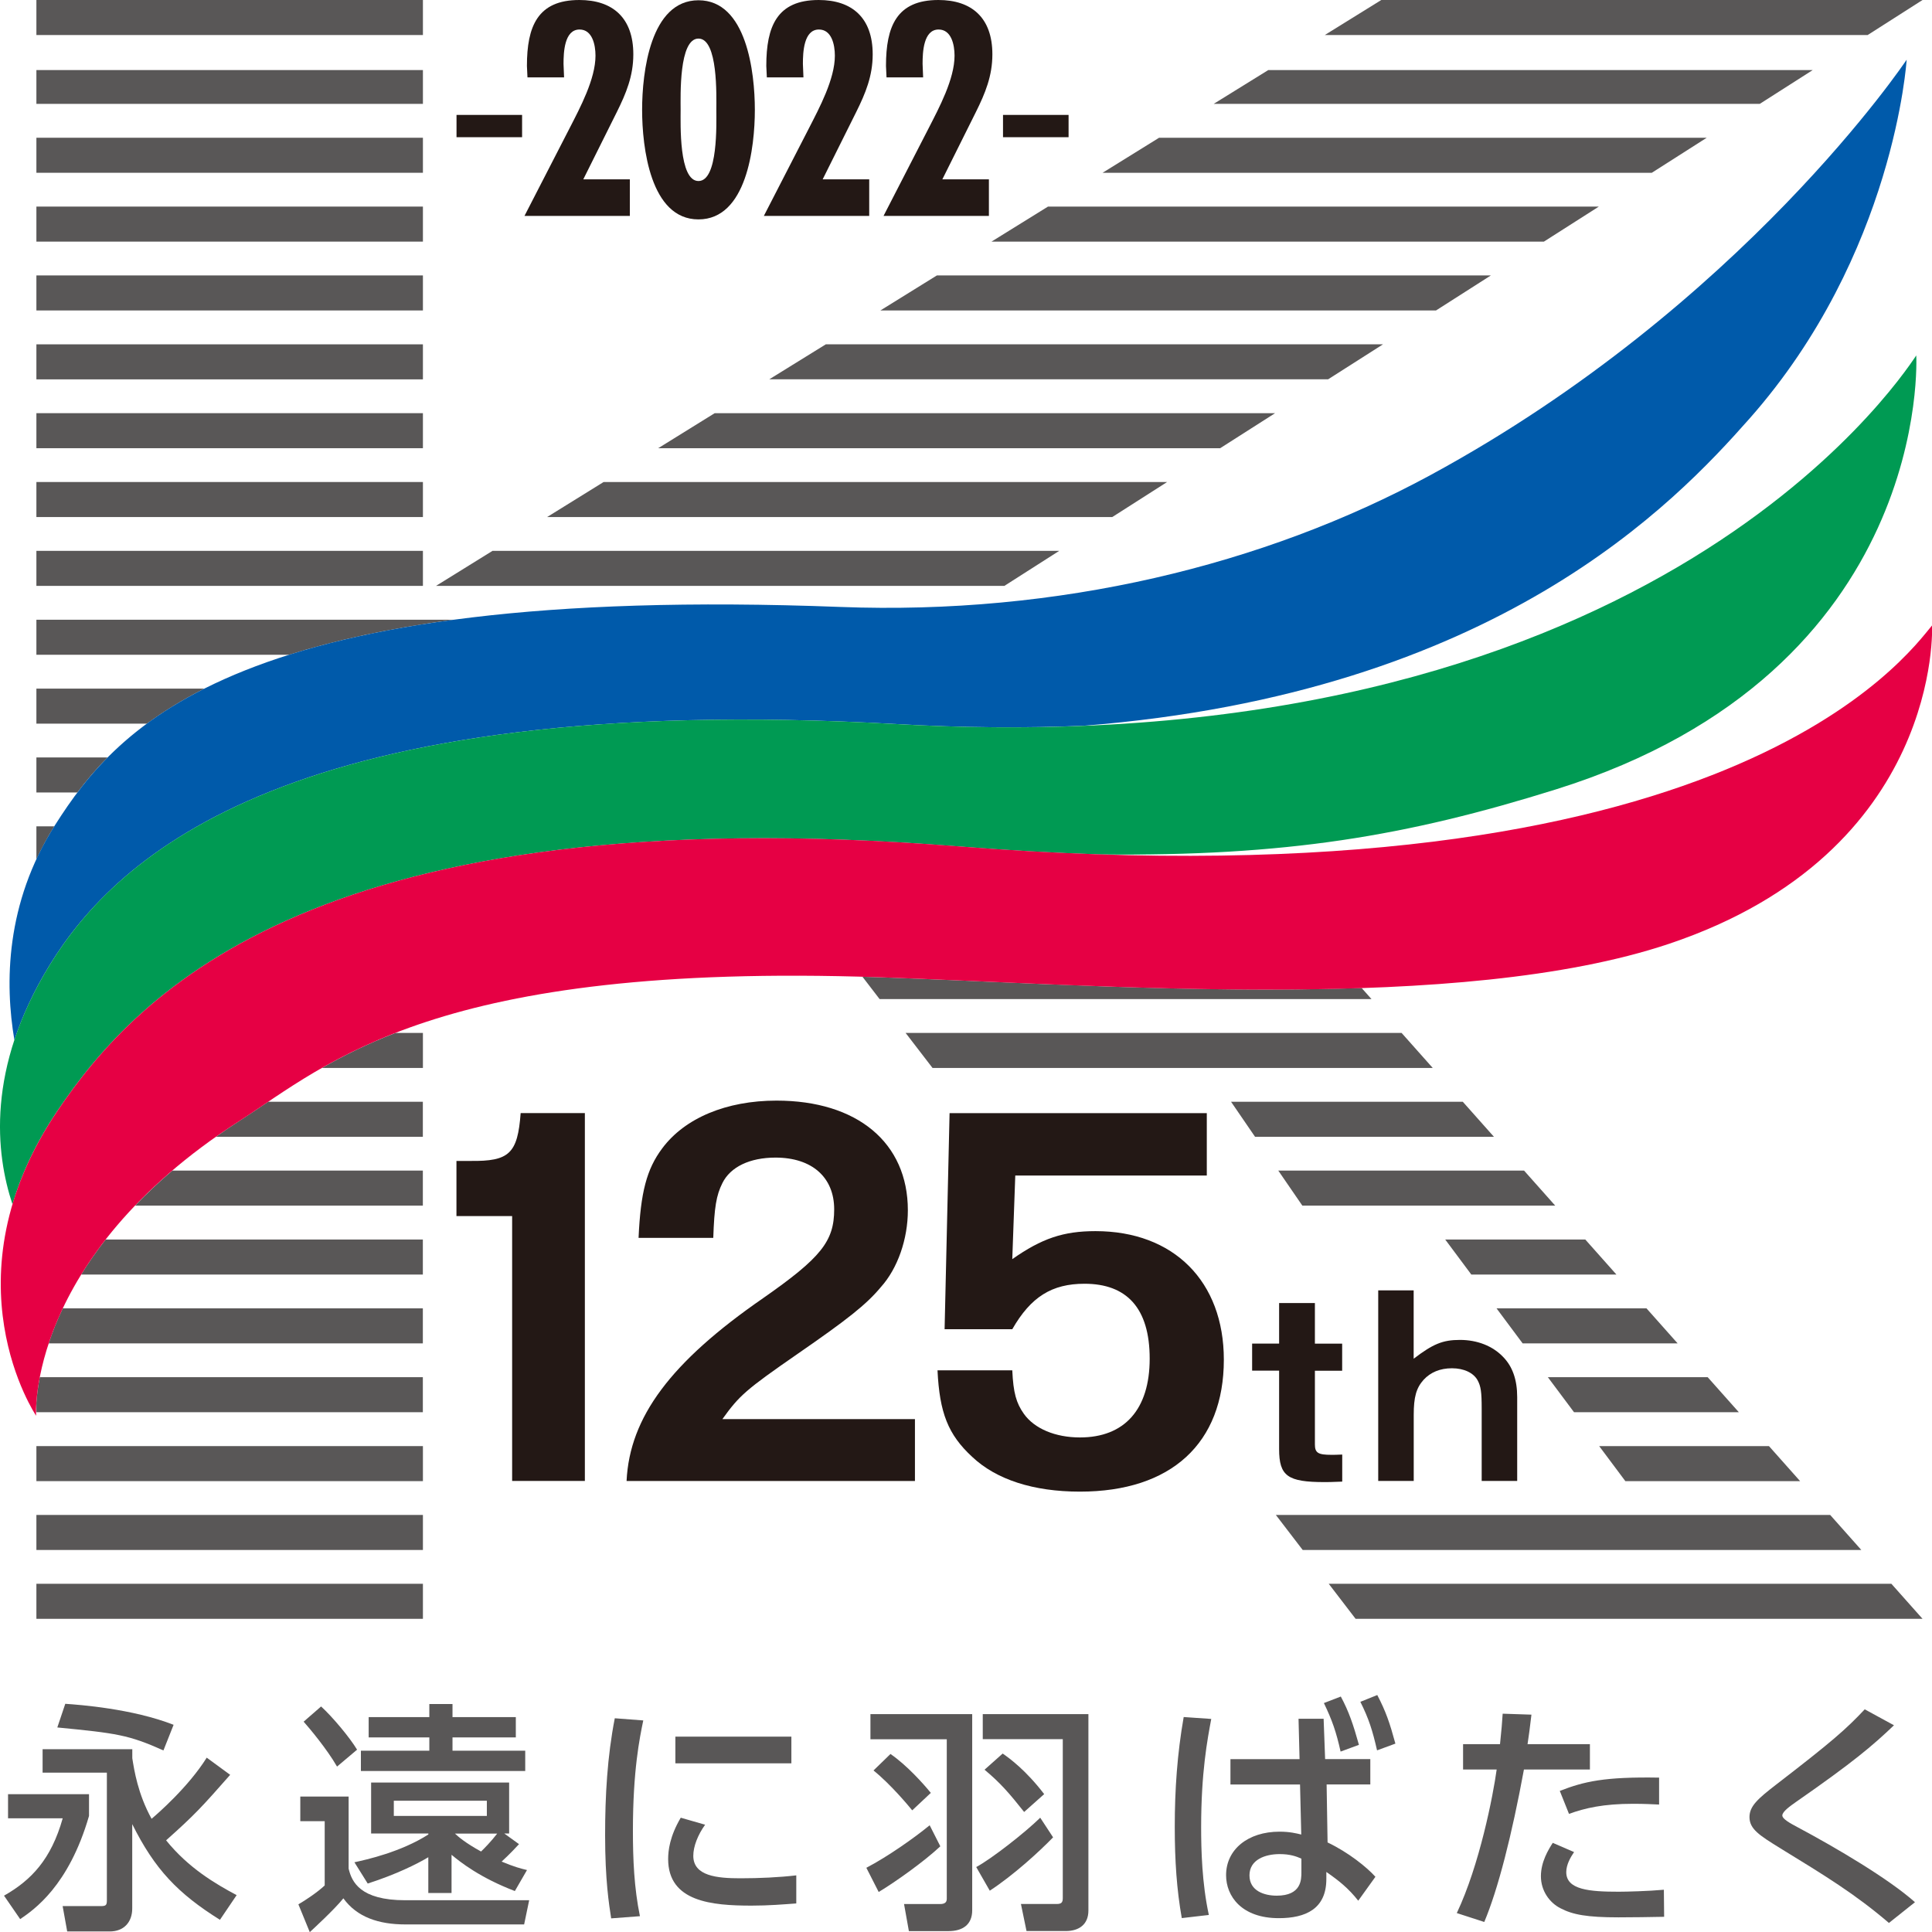
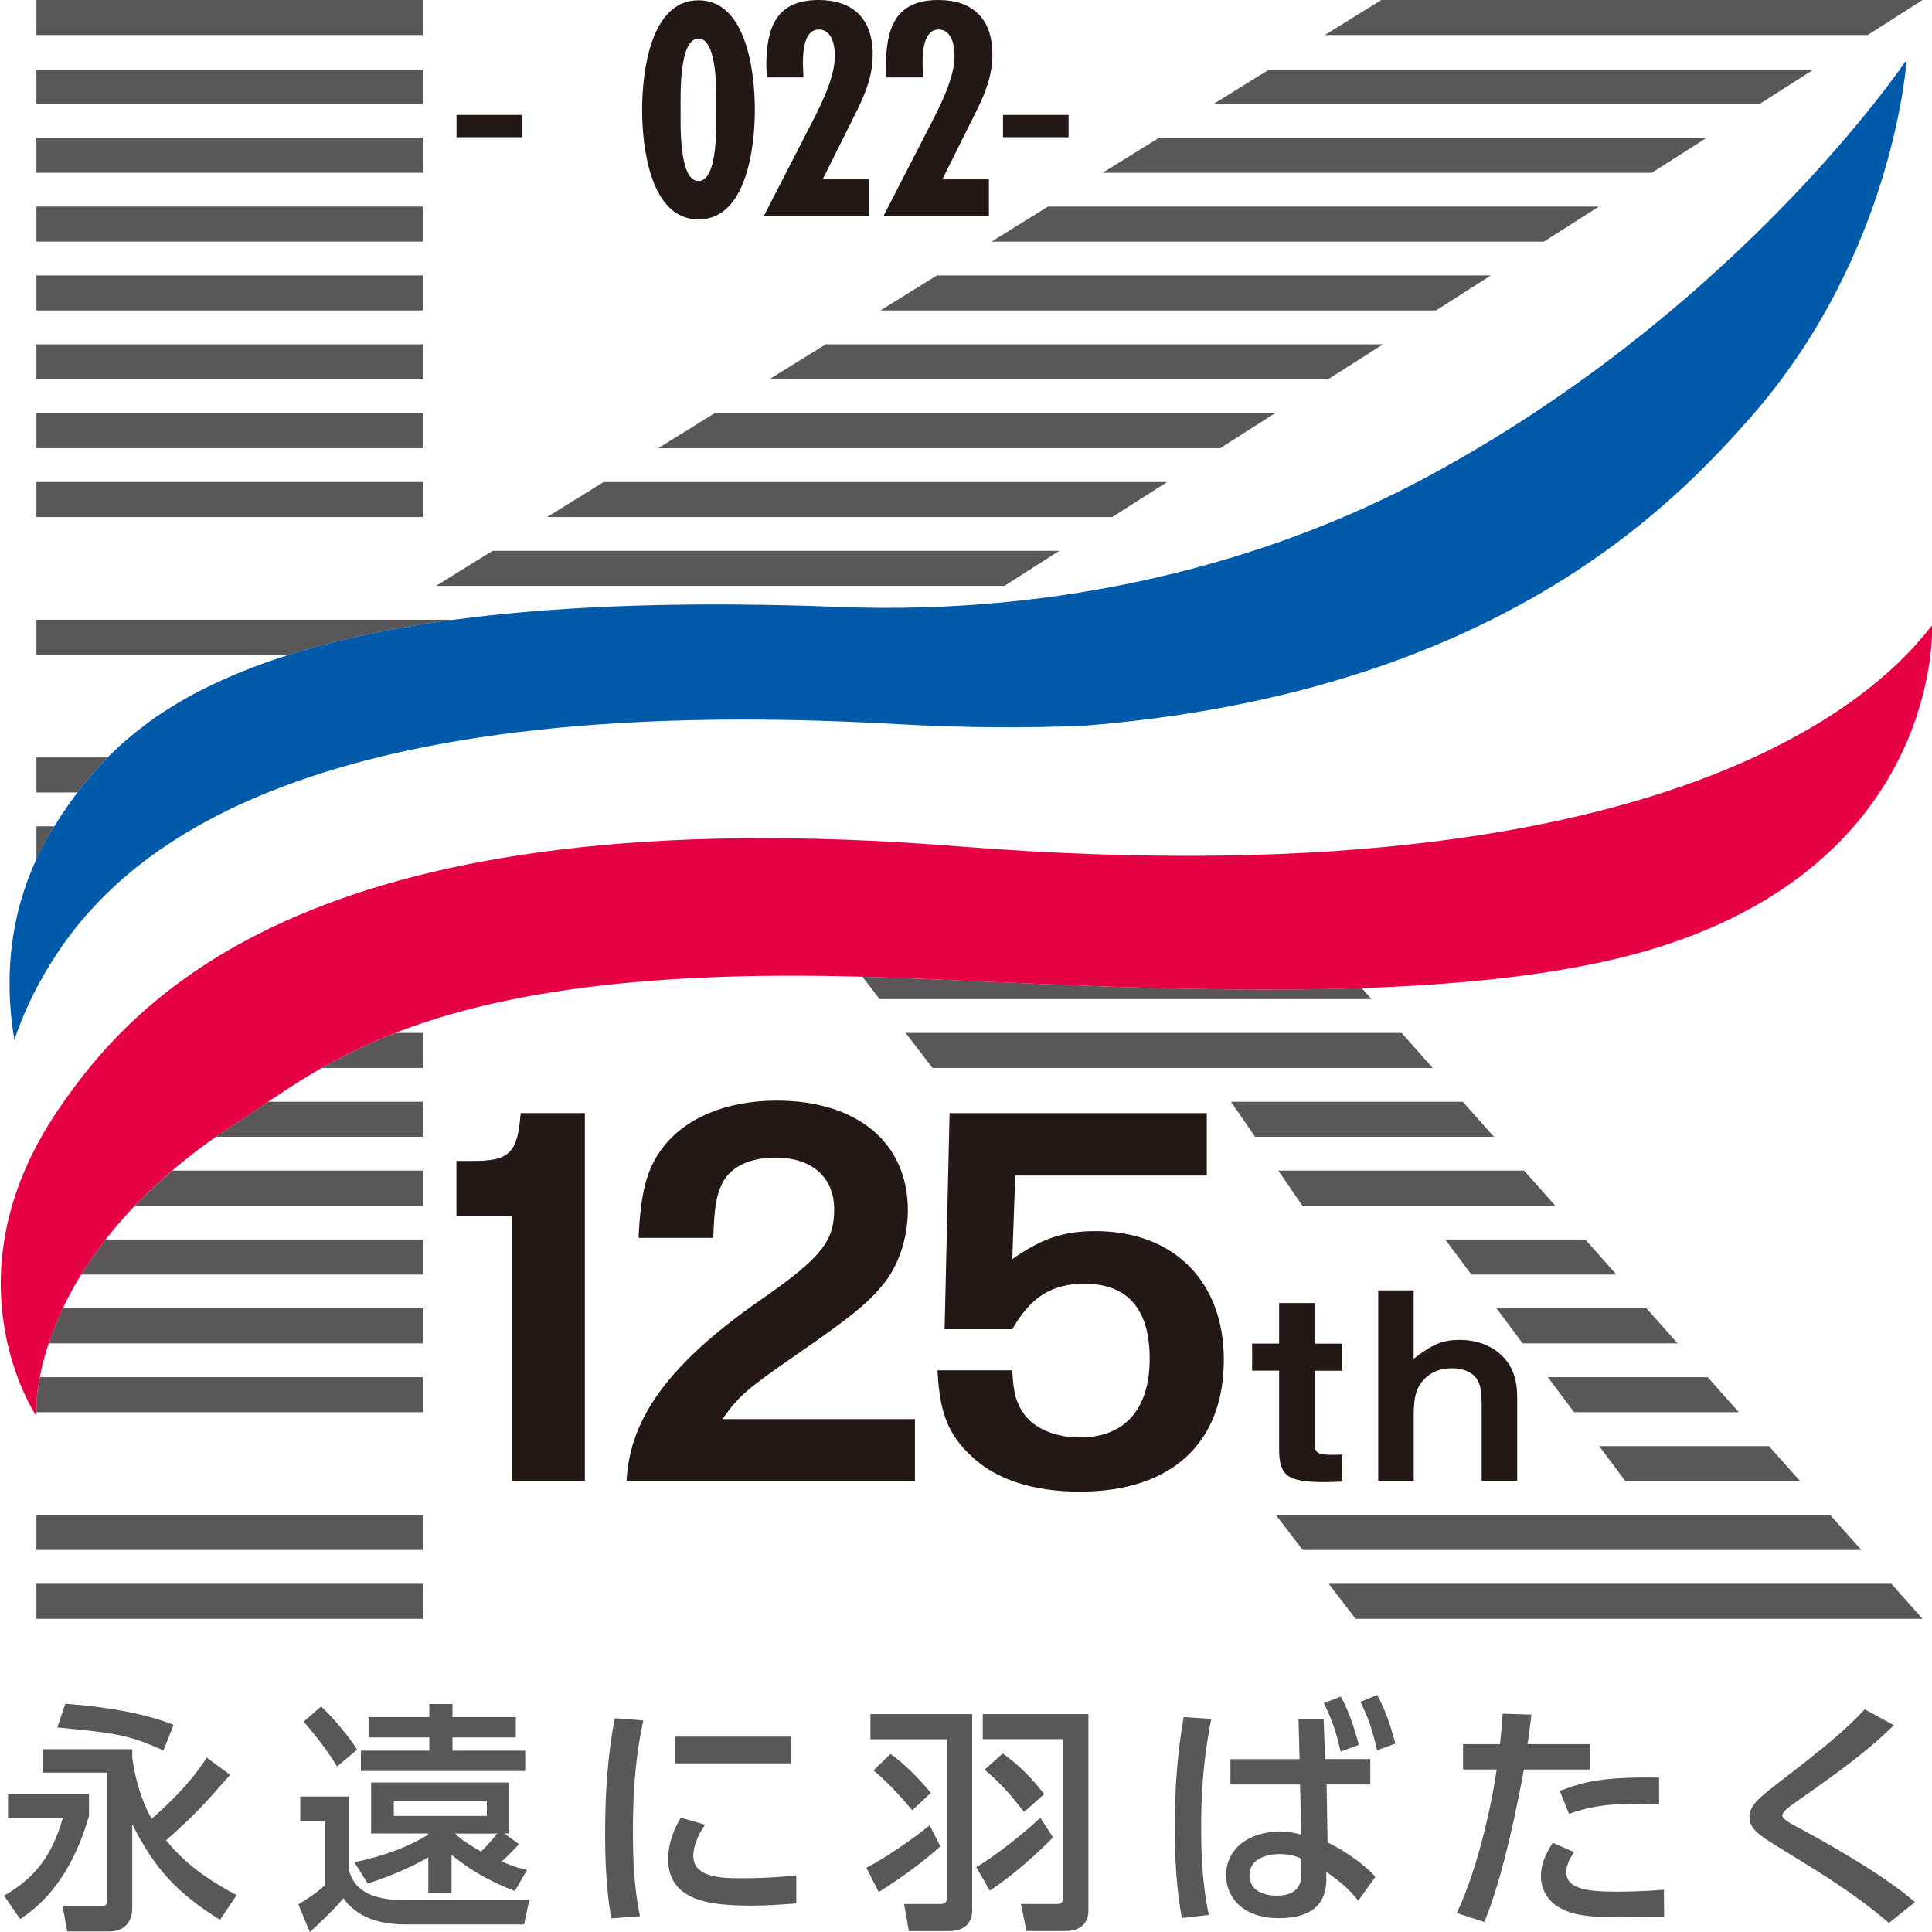
<svg xmlns="http://www.w3.org/2000/svg" id="_レイヤー_2" viewBox="0 0 283.46 283.48">
  <defs>
    <style>.cls-1{fill:#005aaa;}.cls-2{fill:#e60044;}.cls-3{fill:#009a53;}.cls-4{fill:#231815;}.cls-5{fill:#595757;}</style>
  </defs>
  <g id="_レイヤー_1-2">
    <g>
      <g>
        <polygon class="cls-5" points="170.06 20.21 161.77 25.35 242.35 25.35 250.41 20.21 170.06 20.21" />
        <polygon class="cls-5" points="179.02 65.76 187.08 60.62 104.86 60.62 96.57 65.76 179.02 65.76" />
        <polygon class="cls-5" points="147.36 85.96 155.41 80.82 72.26 80.82 63.97 85.96 147.36 85.96" />
        <rect class="cls-5" x="5.34" y="30.31" width="56.71" height="5.14" />
        <rect class="cls-5" x="5.34" y="40.41" width="56.71" height="5.14" />
        <polygon class="cls-5" points="178.07 15.24 258.19 15.24 265.96 10.28 186.08 10.28 178.07 15.24" />
        <rect class="cls-5" x="5.34" y="20.21" width="56.71" height="5.14" />
        <rect class="cls-5" x="5.34" y="10.28" width="56.71" height="4.96" />
        <path class="cls-5" d="M35.03,164.52c-1.17,.75-2.27,1.51-3.35,2.27h30.36v-5.14h-22.7c-1.5,1.01-2.92,1.98-4.31,2.87Z" />
        <path class="cls-5" d="M7.15,197.1H62.04v-5.14H9.21c-.87,1.83-1.54,3.55-2.07,5.14Z" />
        <path class="cls-5" d="M11.92,187H62.04v-5.14H15.5c-1.37,1.75-2.56,3.47-3.59,5.14Z" />
        <path class="cls-5" d="M5.34,205.8v1.4H62.04v-5.14H5.84c-.29,1.53-.44,2.79-.5,3.74Z" />
        <path class="cls-5" d="M19.82,176.89H62.04v-5.14H25.28c-2.02,1.72-3.82,3.44-5.46,5.14Z" />
        <rect class="cls-5" x="5.34" y="50.52" width="56.71" height="5.14" />
        <polygon class="cls-5" points="145.47 35.45 226.52 35.45 234.58 30.31 153.76 30.31 145.47 35.45" />
        <polygon class="cls-5" points="194.86 55.65 202.91 50.52 121.16 50.52 112.87 55.65 194.86 55.65" />
-         <rect class="cls-5" x="5.34" y="212.17" width="56.71" height="5.14" />
        <polygon class="cls-5" points="210.69 45.55 218.74 40.41 137.46 40.41 129.17 45.55 210.69 45.55" />
        <path class="cls-5" d="M58.02,151.55c-4.2,1.63-7.72,3.39-10.79,5.14h14.82v-5.14h-4.03Z" />
        <polygon class="cls-5" points="163.19 75.86 171.24 70.72 88.56 70.72 80.27 75.86 163.19 75.86" />
        <polygon class="cls-5" points="132.87 151.55 136.82 156.69 210.21 156.69 205.64 151.55 132.87 151.55" />
        <polygon class="cls-5" points="180.62 161.65 184.14 166.79 219.19 166.79 214.62 161.65 180.62 161.65" />
        <polygon class="cls-5" points="187.55 171.75 191.08 176.89 228.18 176.89 223.61 171.75 187.55 171.75" />
        <path class="cls-5" d="M128.95,143.38c-.82-.03-1.61-.05-2.41-.07l2.51,3.27h72.17l-1.44-1.62c-24.73,.85-51.27-.91-70.84-1.58Z" />
        <polygon class="cls-5" points="212.04 181.86 215.87 187 237.16 187 232.59 181.86 212.04 181.86" />
        <polygon class="cls-5" points="194.95 232.37 198.89 237.51 282.07 237.51 277.5 232.37 194.95 232.37" />
        <polygon class="cls-5" points="219.57 191.96 223.4 197.1 246.14 197.1 241.57 191.96 219.57 191.96" />
        <polygon class="cls-5" points="274.02 5.14 282.07 0 202.66 0 194.37 5.14 274.02 5.14" />
        <rect class="cls-5" x="5.34" y="232.37" width="56.71" height="5.14" />
        <rect class="cls-5" x="5.34" y="0" width="56.71" height="5.14" />
        <path class="cls-5" d="M7.96,121.24h-2.62v4.84c.75-1.61,1.61-3.23,2.62-4.84Z" />
-         <path class="cls-5" d="M21.55,106.17c2.41-1.77,5.19-3.5,8.44-5.14H5.34v5.14H21.55Z" />
+         <path class="cls-5" d="M21.55,106.17c2.41-1.77,5.19-3.5,8.44-5.14v5.14H21.55Z" />
        <path class="cls-5" d="M42.39,96.07c6.63-2.09,14.57-3.86,24.14-5.14H5.34v5.14H42.39Z" />
        <rect class="cls-5" x="5.34" y="70.72" width="56.71" height="5.14" />
        <path class="cls-5" d="M11.35,116.27c1.27-1.69,2.72-3.42,4.43-5.14H5.34v5.14h6.01Z" />
-         <rect class="cls-5" x="5.34" y="80.82" width="56.71" height="5.14" />
        <rect class="cls-5" x="5.34" y="60.62" width="56.71" height="5.14" />
        <polygon class="cls-5" points="268.52 222.27 187.19 222.27 191.13 227.41 273.09 227.41 268.52 222.27" />
        <polygon class="cls-5" points="227.1 202.06 230.94 207.2 255.12 207.2 250.55 202.06 227.1 202.06" />
        <polygon class="cls-5" points="234.63 212.17 238.47 217.31 264.11 217.31 259.54 212.17 234.63 212.17" />
        <rect class="cls-5" x="5.34" y="222.27" width="56.71" height="5.14" />
      </g>
      <g>
        <path class="cls-4" d="M66.98,16.86h9.62v3.27h-9.62v-3.27Z" />
-         <path class="cls-4" d="M77.39,11.36l-.08-1.69c0-5.79,1.56-9.67,7.69-9.67,4.88,0,7.92,2.6,7.92,7.97,0,3.18-1.05,5.71-2.42,8.47l-4.92,9.87h6.83v5.37h-15.46l6.63-12.89c1.52-2.97,3.79-7.19,3.79-10.62,0-1.61-.47-3.84-2.34-3.84-2.23,0-2.35,3.35-2.35,5.04l.08,1.98h-5.39Z" />
        <path class="cls-4" d="M110.75,16.11c0,5.5-1.21,16.08-8.27,16.08s-8.27-10.58-8.27-16.08S95.42,.04,102.48,.04s8.27,10.58,8.27,16.07Zm-10.89,0c0,2.03-.28,10.45,2.62,10.45s2.62-8.43,2.62-10.45,.27-10.45-2.62-10.45-2.62,8.43-2.62,10.45Z" />
        <path class="cls-4" d="M112.51,11.36l-.08-1.69c0-5.79,1.56-9.67,7.69-9.67,4.88,0,7.92,2.6,7.92,7.97,0,3.18-1.05,5.71-2.42,8.47l-4.92,9.87h6.83v5.37h-15.46l6.63-12.89c1.52-2.97,3.79-7.19,3.79-10.62,0-1.61-.47-3.84-2.34-3.84-2.23,0-2.35,3.35-2.35,5.04l.08,1.98h-5.39Z" />
        <path class="cls-4" d="M130.07,11.36l-.08-1.69c0-5.79,1.56-9.67,7.69-9.67,4.88,0,7.92,2.6,7.92,7.97,0,3.18-1.05,5.71-2.42,8.47l-4.92,9.87h6.83v5.37h-15.46l6.63-12.89c1.52-2.97,3.79-7.19,3.79-10.62,0-1.61-.47-3.84-2.34-3.84-2.23,0-2.35,3.35-2.35,5.04l.08,1.98h-5.39Z" />
        <path class="cls-4" d="M147.16,16.86h9.62v3.27h-9.62v-3.27Z" />
      </g>
      <g>
        <path class="cls-4" d="M85.81,163.32v53.96h-10.67v-38.86h-8.17v-8.09h2.06c5.67,.07,6.92-1.06,7.36-7.02h9.42Z" />
        <path class="cls-4" d="M91.93,217.28c.45-9.36,6.47-17.44,20.01-26.8,8.54-5.96,10.45-8.37,10.45-13.05s-3.24-7.59-8.61-7.59c-3.75,0-6.62,1.35-7.8,3.76-.89,1.78-1.18,3.55-1.33,8.02h-10.96c.3-6.67,1.18-10.07,3.46-13.12,3.31-4.46,9.42-7.02,16.78-7.02,11.84,0,19.27,6.17,19.27,16.09,0,4.19-1.47,8.51-3.97,11.28-2.13,2.56-4.93,4.76-12.21,9.79-7.58,5.25-8.54,6.1-11.03,9.57h28.25v9.08h-42.3Z" />
        <path class="cls-4" d="M148.52,201.04c.15,3.33,.59,4.82,1.69,6.38,1.55,2.2,4.64,3.48,8.24,3.48,6.54,0,10.23-4.12,10.23-11.56s-3.39-10.99-9.56-10.99c-4.78,0-7.87,1.91-10.6,6.67h-9.93l.73-31.7h37.74v9.15h-28.1l-.44,12.27c4.34-3.05,7.51-4.11,12.21-4.11,11.47,0,18.83,7.37,18.83,18.86,0,12.27-7.73,19.36-21.11,19.36-6.84,0-12.29-1.77-15.82-5.11-3.53-3.26-4.78-6.45-5.08-12.69h10.96Z" />
        <path class="cls-4" d="M192.92,197.14h4v3.97h-4v10.8c0,1.25,.45,1.54,2.43,1.54,.45,0,.6,0,1.58-.04v3.97c-1.7,.07-2.06,.07-2.59,.07-5.42,0-6.67-.88-6.67-4.85v-11.5h-3.96v-3.97h3.96v-5.95h5.25v5.95Z" />
        <path class="cls-4" d="M207.41,189.32v10.03c2.83-2.16,4.25-2.76,6.79-2.76s4.81,.89,6.34,2.5c1.37,1.4,2.06,3.34,2.06,5.88v12.31h-5.21v-10.62c0-2.42-.12-3.27-.6-4.15-.61-1.1-2.02-1.76-3.76-1.76s-3.15,.59-4.16,1.69c-1.09,1.21-1.45,2.57-1.45,5.14v9.7h-5.21v-27.96h5.21Z" />
      </g>
      <g>
        <path class="cls-5" d="M1.18,263.24H13.06v3.19c-2.98,10.31-8.12,13.79-10.1,15.14l-2.37-3.44c4-2.27,6.91-5.32,8.61-11.35H1.18v-3.54Zm18.23-5.28c.28,1.77,.82,5.25,2.83,8.89,.93-.78,5.43-4.71,8.09-8.97l3.44,2.52c-4.15,4.71-5.18,5.85-9.4,9.61,3.3,4.08,7.24,6.38,10.35,8.04l-2.45,3.62c-6.17-3.86-9.57-7.41-12.87-14.04v12.38c0,2.02-1.24,3.37-3.3,3.37h-6.24l-.67-3.72h5.6c.74,0,.89-.14,.89-.82v-18.76H6.25v-3.44h13.16v1.31Zm-9.82-7.98c2.05,.14,9.82,.71,15.88,3.08l-1.49,3.76c-5.14-2.3-6.88-2.52-15.57-3.37l1.17-3.48Z" />
        <path class="cls-5" d="M44.06,263.59h7.09v10.57c.46,1.95,1.7,4.64,8.3,4.64h18.19l-.74,3.55h-17.41c-3.93,0-7.12-1.07-9.11-3.83-1.38,1.7-4.36,4.43-4.93,4.96l-1.67-4.08c1-.57,2.8-1.77,3.86-2.77v-9.43h-3.58v-3.62Zm3.05-13.22c1.67,1.52,4.22,4.57,5.28,6.34l-2.94,2.48c-1.49-2.59-4.05-5.63-4.9-6.59l2.56-2.23Zm28.43,27.08c-5.11-1.95-8.01-4.25-9.29-5.32v5.61h-3.41v-5.25c-1.59,.96-4.71,2.52-8.89,3.86l-1.95-3.12c1.67-.36,6.81-1.49,10.85-4.08v-.14h-8.4v-7.48h20.25v7.48h-.71l2.16,1.56c-.57,.6-1.17,1.28-2.55,2.56,1.88,.78,2.69,.99,3.72,1.24l-1.78,3.08Zm-21.45-25.52h8.9v-1.92h3.4v1.92h9.29v2.98h-9.29v1.95h10.67v2.98h-24.11v-2.98h10.04v-1.95h-8.9v-2.98Zm3.69,12.27v2.23h13.65v-2.23h-13.65Zm8.97,4.82c.46,.43,1.49,1.35,3.83,2.63,.42-.39,1.49-1.49,2.37-2.63h-6.2Z" />
        <path class="cls-5" d="M94.38,252.42c-.53,2.56-1.52,7.34-1.52,16.17,0,4.22,.18,8.44,1.03,12.55l-4.22,.32c-.32-2.09-.89-5.57-.89-12.23,0-5.75,.32-11.49,1.42-17.13l4.19,.32Zm9.08,15.29c-1.07,1.49-1.74,3.19-1.74,4.57,0,2.98,3.51,3.3,6.92,3.3,2.76,0,5.74-.14,8.19-.43v4.12c-1.91,.14-4.04,.32-6.56,.32-5.82,0-12.24-.56-12.24-6.84,0-1.2,.22-3.3,1.85-6.06l3.58,1.03Zm12.65-12.91v3.91h-17.02v-3.91h17.02Z" />
        <path class="cls-5" d="M137.96,270.89c-2.34,2.2-6.56,5.21-9.04,6.7l-1.81-3.55c3.19-1.67,7.09-4.43,9.29-6.24l1.56,3.08Zm-10.25-19.4h14.93v28.79c0,2.06-1.35,3.05-3.47,3.05h-5.82l-.71-3.97h5.28c.78,0,.99-.32,.99-.78v-23.4h-11.2v-3.69Zm2.94,5.85c2.37,1.63,4.76,4.29,5.92,5.71l-2.73,2.56c-.43-.53-3.09-3.76-5.68-5.85l2.48-2.41Zm23.86,12.23c-2.02,2.09-5.78,5.53-9.29,7.83l-1.99-3.47c2.2-1.17,7.19-5.07,9.39-7.24l1.88,2.87Zm-10.32-18.08h15.5v28.82c0,1.99-1.31,3.01-3.34,3.01h-5.74l-.82-3.97h5.25c.67,0,.89-.21,.89-.85v-23.33h-11.74v-3.69Zm2.91,5.78c1.07,.74,3.44,2.48,6.1,5.96l-2.94,2.62c-2.16-2.73-3.51-4.29-5.81-6.2l2.66-2.37Z" />
        <path class="cls-5" d="M177.71,252.21c-.56,3.01-1.48,7.8-1.48,15.88,0,3.22,.11,8.19,1.13,12.87l-3.97,.46c-.74-4.15-1.03-8.44-1.03-13.37,0-5.49,.36-10.71,1.31-16.13l4.04,.28Zm12.8-.04h3.69l.22,5.92h6.63v3.72h-6.41l.14,8.51c3.05,1.45,5.78,3.65,7.02,5.04l-2.52,3.51c-1.45-1.84-2.84-2.94-4.68-4.22v1.03c0,4.4-3.05,5.75-6.98,5.75-5.43,0-7.73-3.2-7.73-6.31,0-3.76,3.2-6.38,7.84-6.38,1.52,0,2.48,.25,3.19,.42l-.18-7.34h-10.21v-3.72h10.14l-.15-5.92Zm.43,20.53c-.71-.32-1.63-.67-3.19-.67-2.13,0-4.43,.82-4.43,3.12s2.2,2.98,4,2.98c3.62,0,3.62-2.37,3.62-3.44v-1.99Zm5.78-23.79c1.2,2.23,1.84,4.15,2.66,7.09l-2.69,.99c-.64-2.87-1.21-4.54-2.45-7.12l2.49-.96Zm5.35-.22c1.27,2.42,1.84,4.12,2.66,7.13l-2.69,.99c-.67-2.94-1.21-4.64-2.45-7.12l2.49-1Z" />
        <path class="cls-5" d="M213.74,280.68c3.33-7.02,5.32-17.2,5.85-21.06h-4.93v-3.72h5.42c.25-2.45,.29-2.94,.39-4.47l4.22,.14c-.25,2.2-.36,2.87-.57,4.33h9.15v3.72h-9.68c-1.77,9.61-3.79,17.55-5.82,22.37l-4.04-1.31Zm17.2-8.94c-.53,.78-1.14,1.84-1.14,2.94,0,2.59,3.41,2.87,7.69,2.87,1.14,0,4.33-.08,6.63-.29l.04,3.97c-2.23,.04-4.47,.08-6.7,.08-4.61,0-6.73-.39-8.54-1.35-1.59-.82-2.84-2.56-2.84-4.68s1.1-3.91,1.74-4.9l3.12,1.35Zm12.48-6.98c-.99-.04-2.05-.11-3.79-.11-4.4,0-7.09,.63-9.43,1.48l-1.35-3.37c3.55-1.38,6.53-2.09,14.57-1.95v3.94Z" />
        <path class="cls-5" d="M277.14,282.13c-5.03-4.29-9.29-6.88-16.06-11.03-2.91-1.81-4.4-2.73-4.4-4.5,0-1.63,1.28-2.73,3.93-4.78,8.16-6.28,10.25-8.12,12.98-11.03l4.29,2.34c-3.15,3.01-5.99,5.42-14.36,11.24-.85,.6-2.02,1.42-2.02,1.99,0,.53,1.2,1.17,2.19,1.7,5.78,3.08,13.51,7.66,17.27,11.03l-3.83,3.05Z" />
      </g>
      <g>
        <path class="cls-1" d="M7.31,141.55c9.68-15.75,35.26-40.33,124.29-35.31,9.7,.55,18.82,.6,27.42,.24,60.57-4.8,86.79-32.77,97.67-45.07,21.29-24.09,23.05-52.65,23.05-52.65,0,0-24.07,36.1-69.84,60.93-24.46,13.27-54.69,20.58-86.61,19.36-88.45-3.39-106.02,17.53-115.22,32.01-7.3,11.49-7.36,23.29-5.96,31.53,1.15-3.48,2.82-7.17,5.2-11.04Z" />
-         <path class="cls-3" d="M8.48,162.9c11.67-17.24,38.49-46.15,132.08-38.72,7.27,.58,14.17,.96,20.74,1.18,27.36,.3,45.1-2.69,66.98-9.54,55.44-17.35,52.87-63.67,52.87-63.67-2.93,4.37-40.38,60.26-149.55,54.09-89.03-5.02-114.62,19.56-124.29,35.31-9.36,15.23-7.94,27.76-5.48,35.14,1.29-4.35,3.39-8.98,6.65-13.79Z" />
        <path class="cls-2" d="M5.3,207.74s-1.56-23.04,29.74-43.22c13.28-8.56,28.9-23.37,93.92-21.14,32.83,1.12,85.32,5.35,115.9-4.9,40.17-13.47,38.61-46.72,38.61-46.72-3.58,4.25-29.59,41.4-142.9,32.41-93.59-7.43-120.41,21.49-132.08,38.72-16.77,24.76-3.18,44.84-3.18,44.84Z" />
      </g>
    </g>
  </g>
</svg>